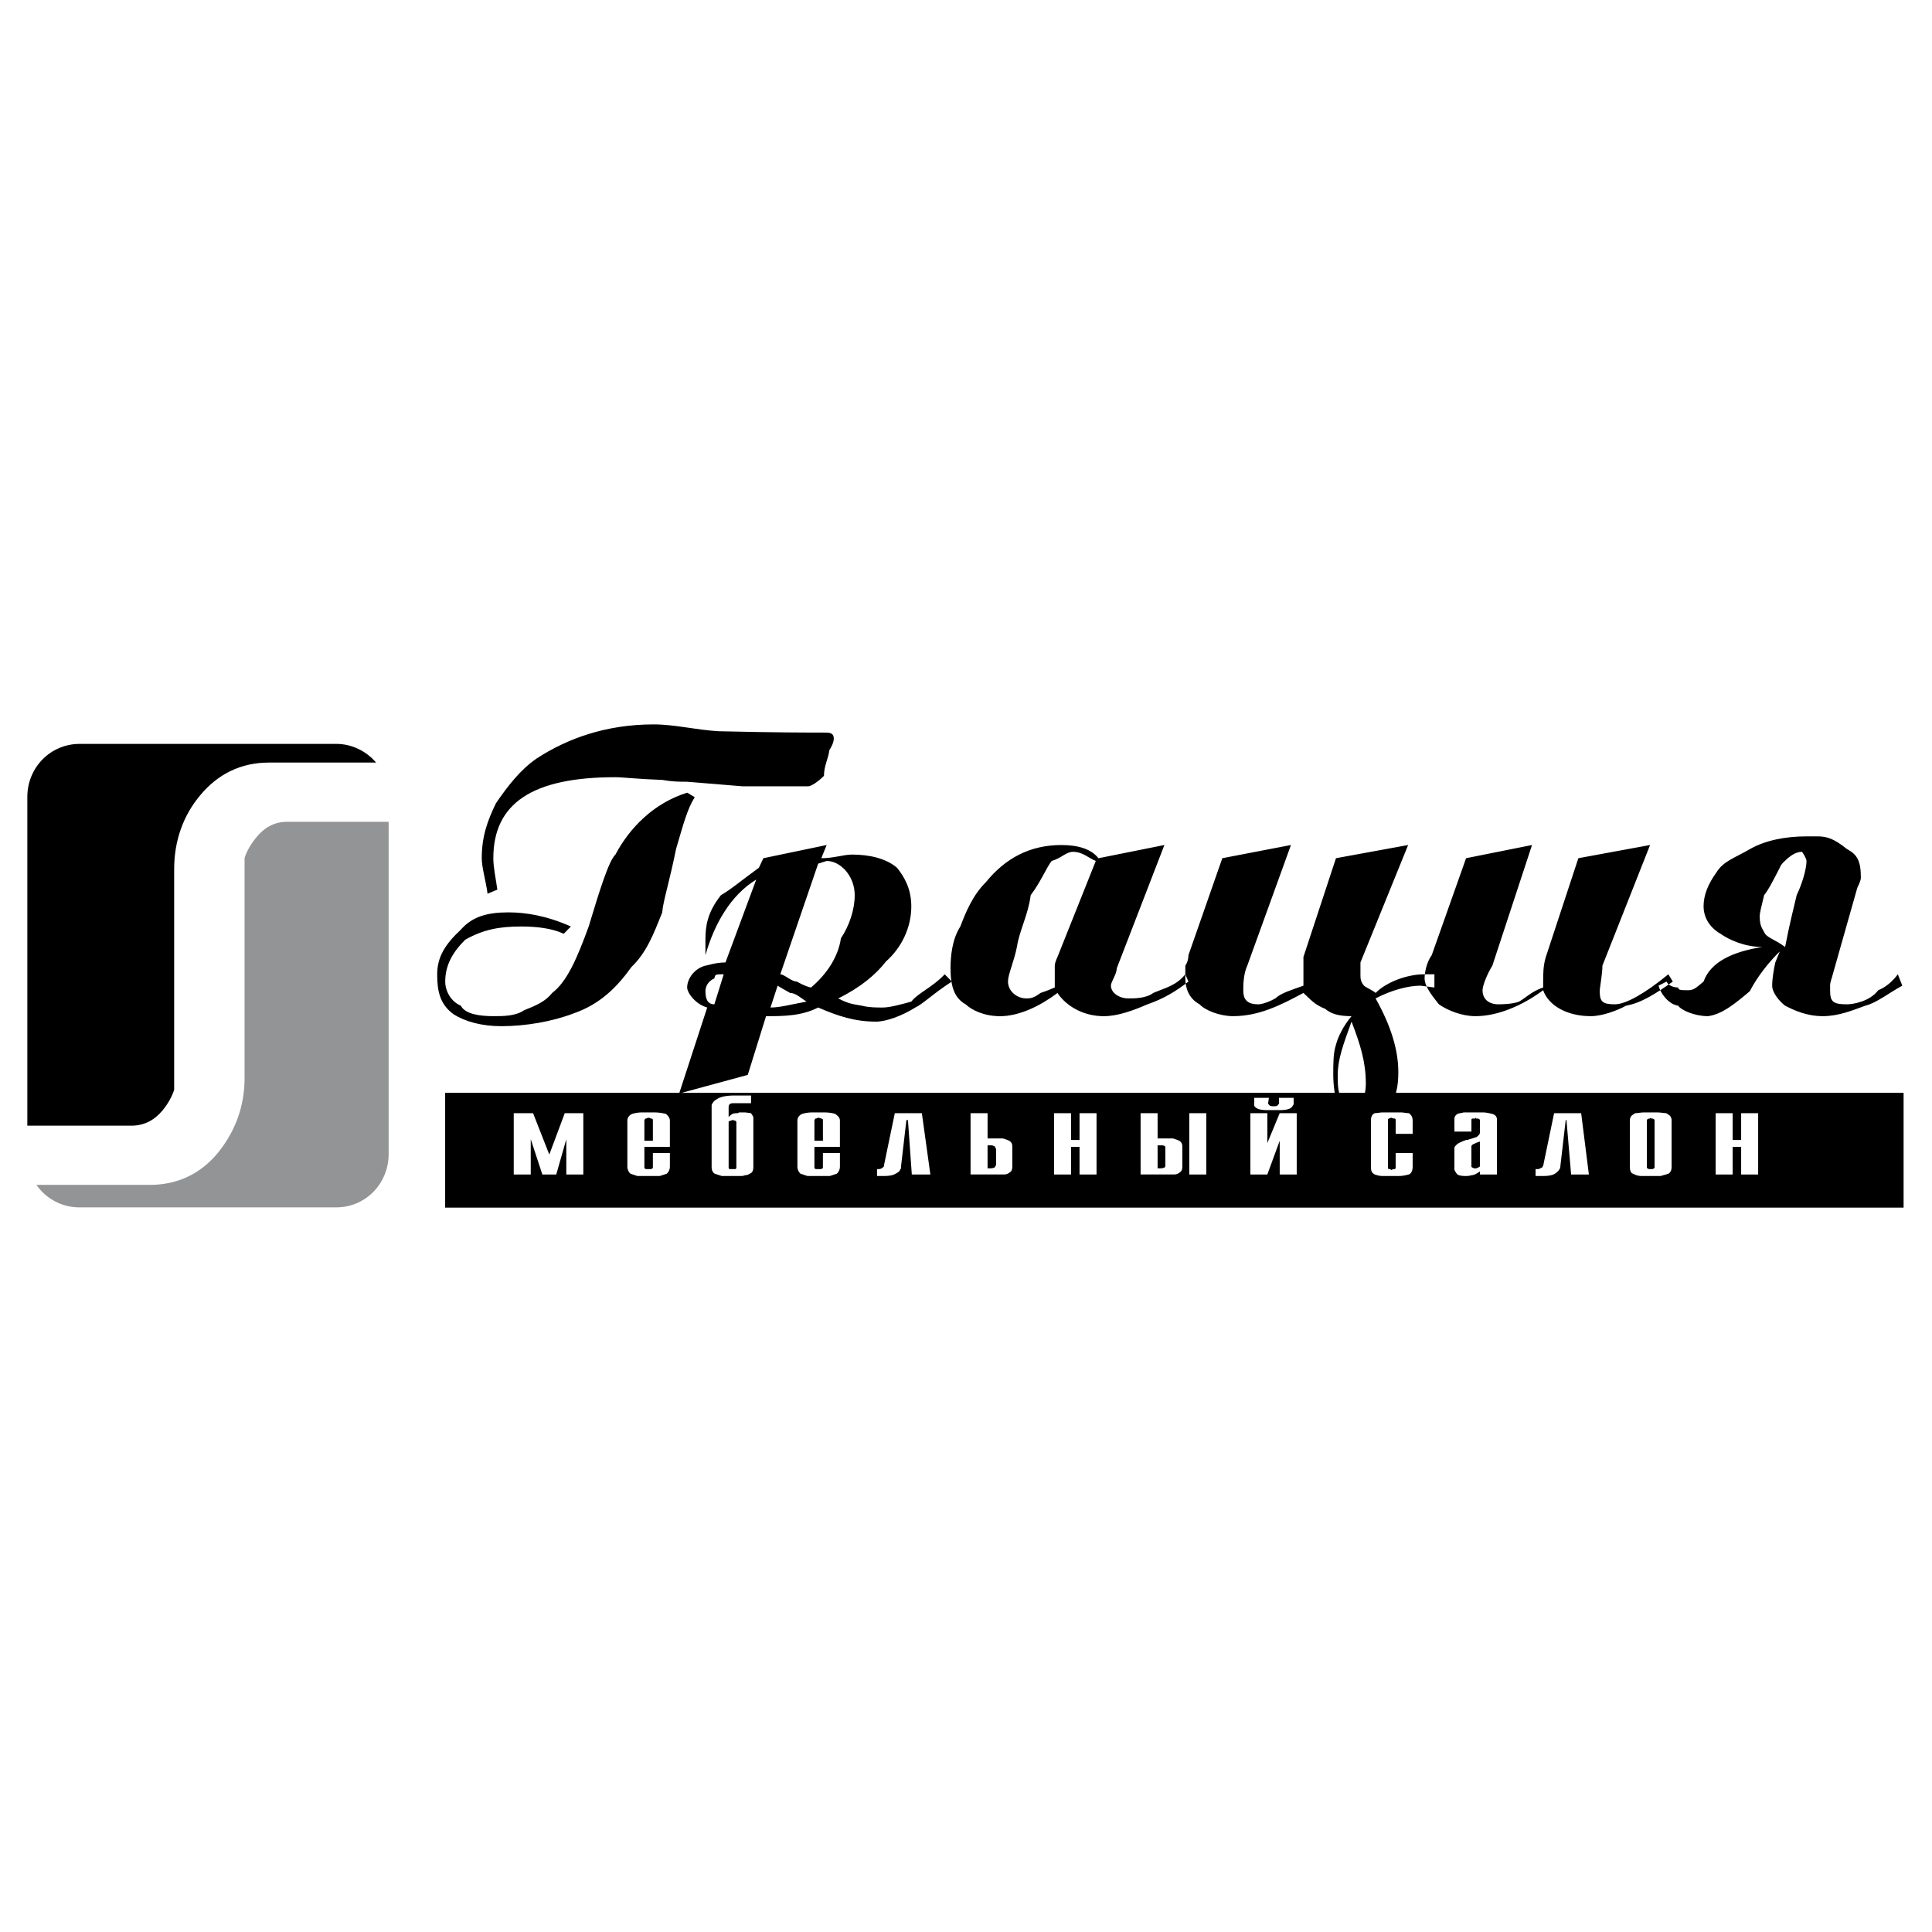
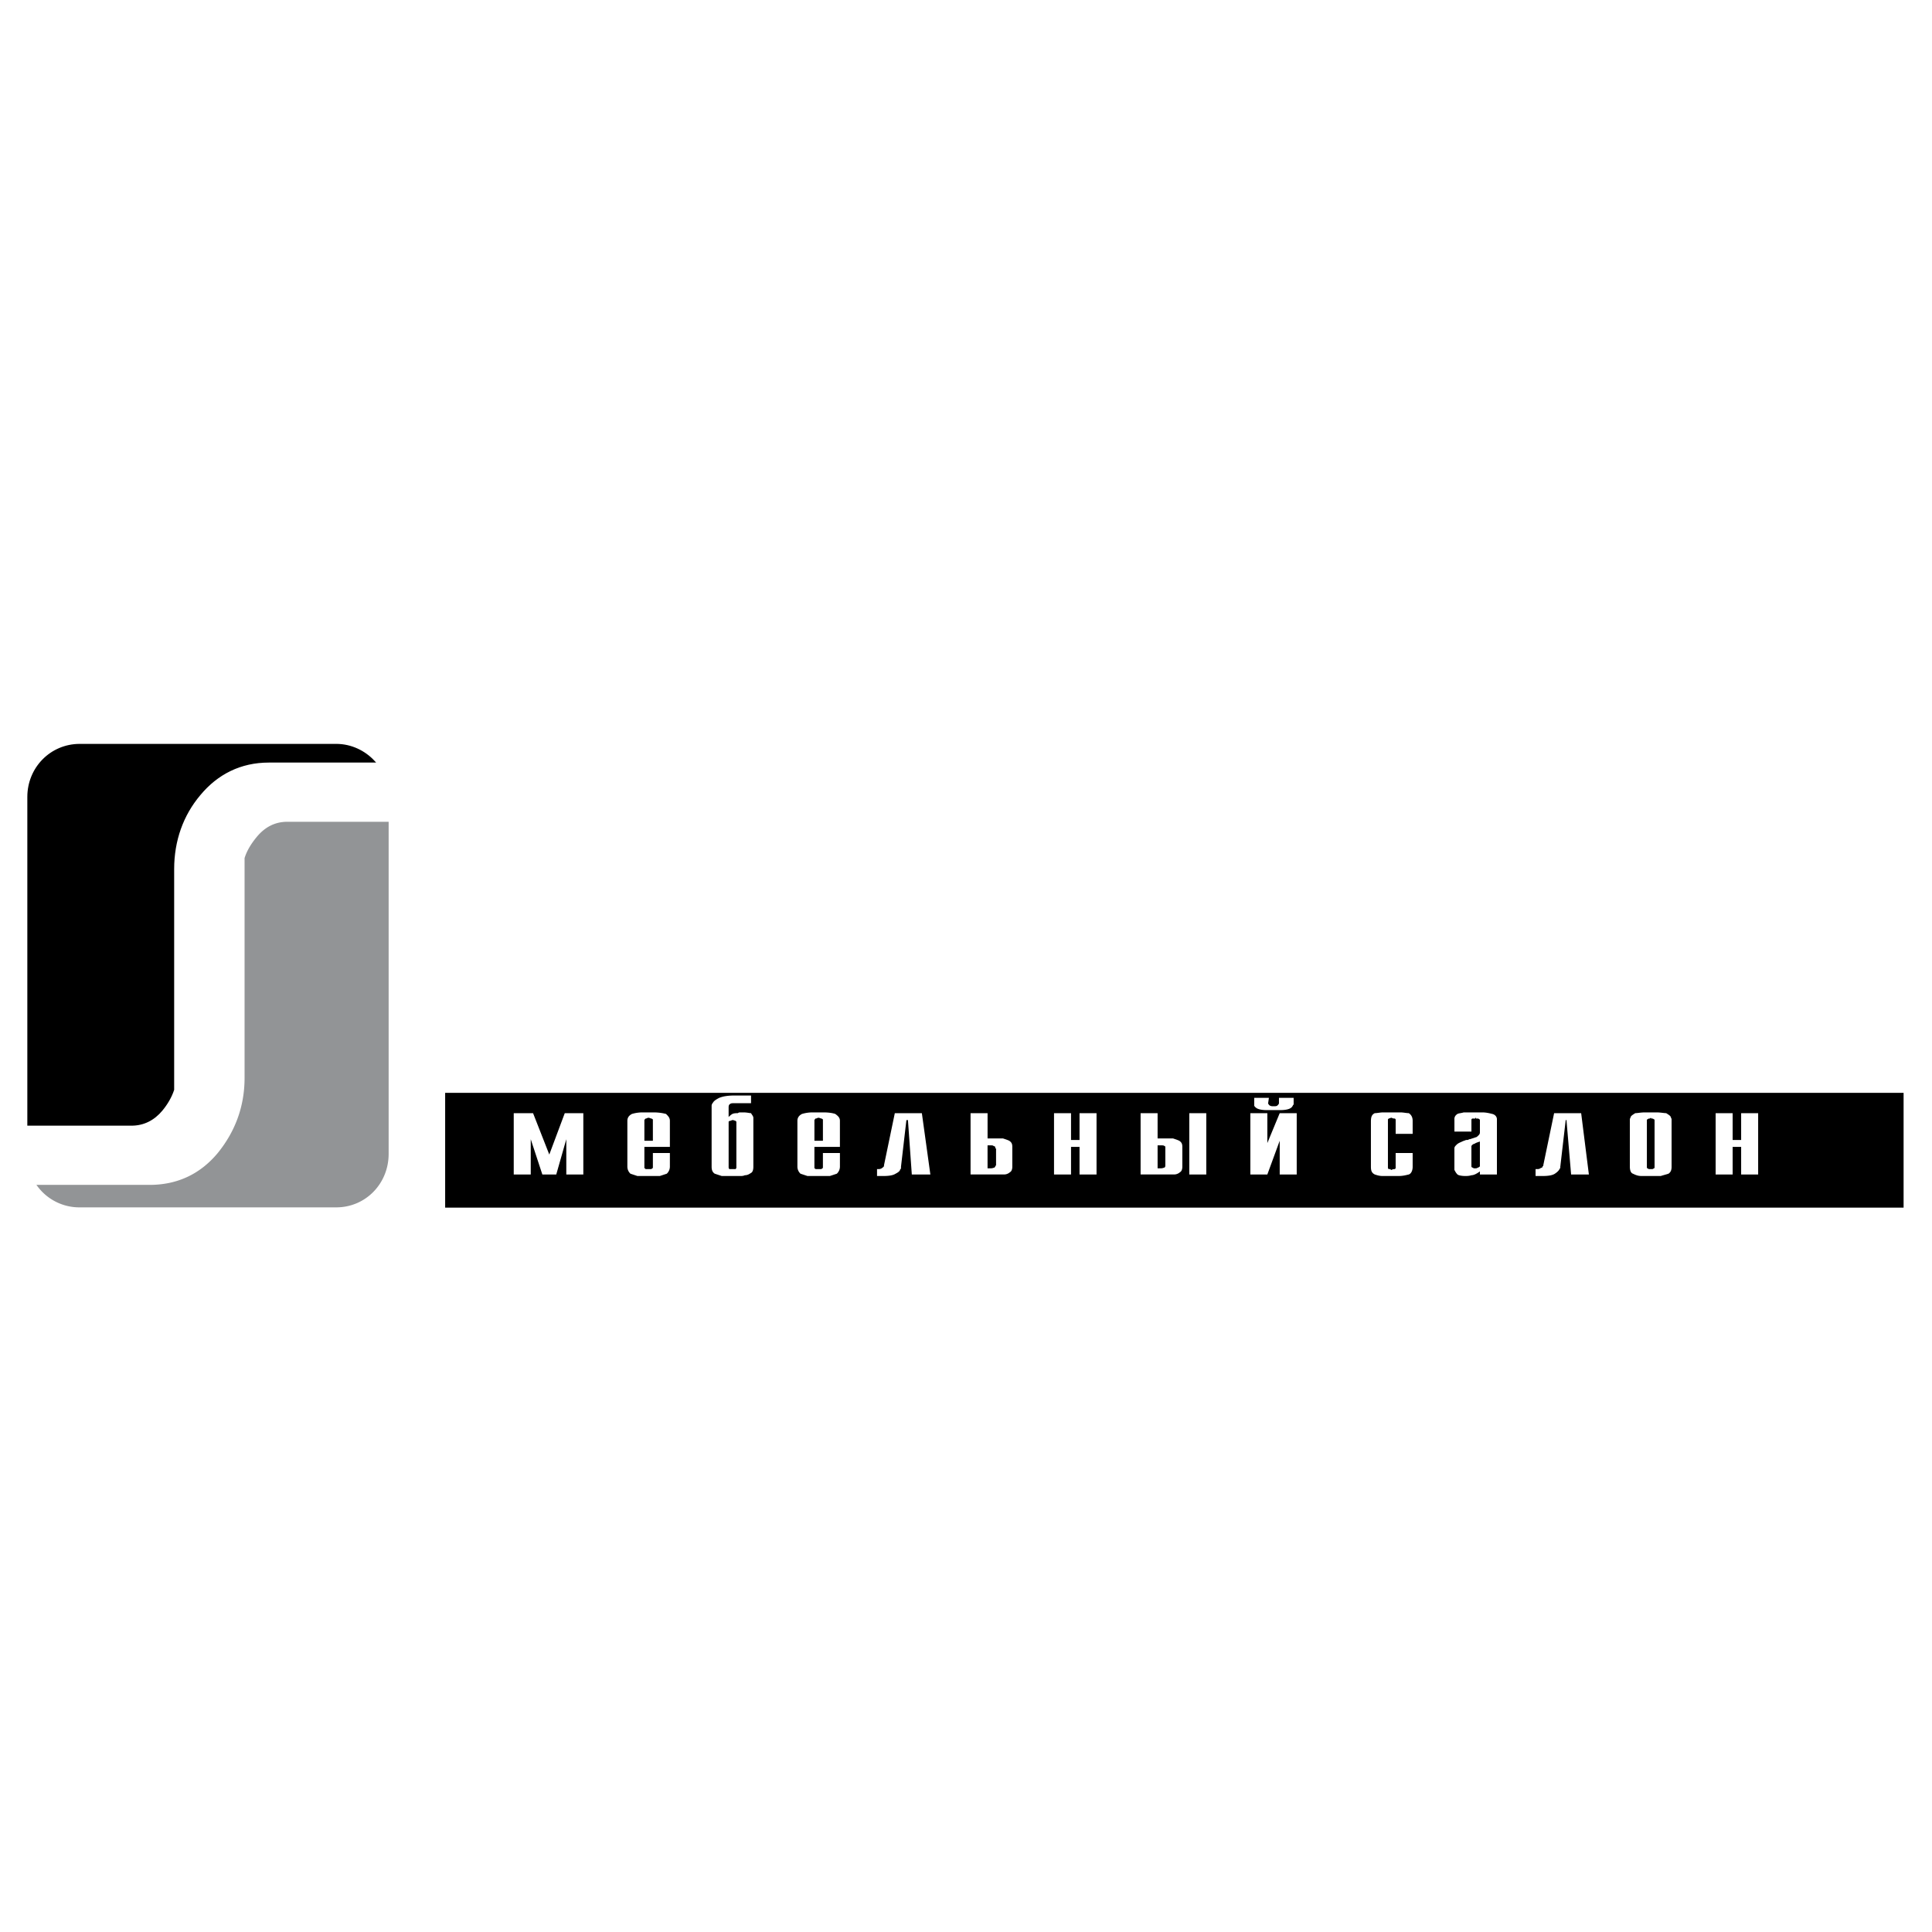
<svg xmlns="http://www.w3.org/2000/svg" width="2500" height="2500" viewBox="0 0 192.756 192.756">
  <g fill-rule="evenodd" clip-rule="evenodd">
    <path fill="#fff" d="M0 0h192.756v192.756H0V0z" />
-     <path d="M76.162 85.624l6.313-1.317-.534 1.317c1.245 0 2.223-.363 3.067-.363 1.689 0 3.379.363 4.49 1.317.8.999 1.423 2.18 1.423 3.86 0 1.998-.889 4.042-2.534 5.495-.978 1.272-2.534 2.588-4.757 3.678 1.111.59 1.645.59 2.356.727.711.182 1.422.182 2.089.182.712 0 1.867-.318 2.846-.59.667-.863 2.089-1.408 3.334-2.725l.711.727c-1.778 1.135-2.934 2.27-3.646 2.588-1.378.863-2.934 1.408-3.912 1.408-2.134 0-3.779-.545-5.779-1.408-1.689.863-3.512.863-5.201.863l-1.823 5.859-6.847 1.861 2.801-8.584c-1.156-.318-2-1.453-2-1.998 0-.908.755-1.907 1.822-2.18.178 0 .979-.318 2.001-.318l3.067-8.265c-2.534 1.544-4.179 4.405-5.068 7.539v-1.544c0-1.317.178-2.725 1.556-4.451.978-.545 2.134-1.544 3.779-2.725l.446-.953zm1.689 11.581c.4 0 1.111.727 1.645.727.711.408 1.289.59 1.422.59 1.556-1.316 2.712-3.042 2.979-4.905.844-1.271 1.378-2.861 1.378-4.314 0-1.862-1.378-3.406-2.801-3.406l-.845.272-3.778 11.036zm-.978 3.315c.978 0 2.089-.318 3.601-.59-.534-.318-1.067-.863-1.645-.863-.979-.545-1.245-.727-1.245-.727l-.711 2.18zm-4.667-3.315c-.845 0-.845 0-.934.408-.711.318-.889.908-.889 1.271 0 .727.178 1.316.889 1.316l.934-2.995zm43.966-12.898l-4.756 12.308c0 .591-.578 1.317-.578 1.726 0 .727.844 1.271 1.734 1.271.621 0 1.777 0 2.488-.545 1.289-.545 2.268-.727 3.201-1.861l.311.727c-1.244.953-2.4 1.68-4.09 2.27-1.377.592-2.934 1.182-4.355 1.182-2.09 0-3.779-1.045-4.623-2.316-1.689 1.271-3.779 2.316-5.736 2.316-1.555 0-2.8-.59-3.423-1.182-1.067-.59-1.511-1.68-1.511-3.587 0-1.135.133-2.861.978-4.178.533-1.408 1.245-3.134 2.534-4.405 1.955-2.407 4.4-3.724 7.557-3.724 1.689 0 2.979.409 3.691 1.317l6.578-1.319zm-6.846 1.589c-.711-.272-1.289-.909-2.268-.909-.711 0-1.156.636-2.133.909-.533.681-1.111 2.134-2.09 3.406-.268 2.044-1.111 3.452-1.379 5.178-.311 1.543-.889 2.725-.889 3.452 0 .953.889 1.68 1.822 1.68.355 0 .711 0 1.424-.545 0 0 .578-.182 1.422-.545v-.908-1.271c0-.318.268-.863.268-.863l3.823-9.584zm25.518 16.032c-.844 2.316-1.377 3.77-1.377 5.314 0 1.043 0 2.043.533 2.314 0 .727.443.818.844.818.889 0 1.424-.818 1.424-2.271 0-2.132-.536-3.859-1.424-6.175zm-4.801-3.588v-.727-1.271-.863l3.246-9.855 7.201-1.317-4.758 11.717v1.182c0 .408 0 .727.357 1.135.178.182 1.021.545 1.154.727 1.111-1.135 3.246-1.861 4.803-1.861h1.066v1.316l-1.379-.182c-1.244 0-2.934.455-4.49 1.271 1.557 2.771 2.268 5.178 2.268 7.357 0 1.316-.178 2.588-.979 3.314-.178.682-1.289 1.408-2.266 1.408-1.156 0-1.957-.727-2.801-1.408-.268-.727-.445-1.998-.445-3.041 0-1.182 0-2.18.268-2.998.178-.727.711-1.861 1.555-2.861-1.377 0-2.09-.273-2.623-.727-1.156-.455-1.555-1.045-2.178-1.59-2.355 1.271-4.49 2.316-7.023 2.316-1.334 0-2.801-.59-3.336-1.182-1.111-.59-1.422-1.68-1.422-2.588v-1.271s.311-.409.311-1.044l3.379-9.673 6.848-1.317-4.357 12.035c-.4.863-.4 1.998-.4 2.453 0 .816.268 1.406 1.512 1.406 0 0 .623 0 1.689-.59.577-.545 1.556-.816 2.8-1.271zm16.227-12.716l6.58-1.317-3.957 12.035c-.533.863-.979 1.998-.979 2.453 0 1.135.979 1.406 1.512 1.406.311 0 1.424 0 2.135-.271.578-.318 1.289-1.045 2.4-1.408v-.59c0-.727 0-1.59.266-2.453l3.246-9.855 7.156-1.317-4.756 12.035c0 .863-.268 2.18-.268 2.543 0 1.045.268 1.316 1.512 1.316 1.111 0 3.068-1.135 5.336-2.996l.443.727c-1.6 1.135-3.111 2.135-4.668 2.406-.799.455-2.355 1.045-3.512 1.045-2.355 0-4.223-1.045-4.756-2.588-2.09 1.543-4.535 2.588-6.758 2.588-1.379 0-2.801-.59-3.645-1.182-.445-.59-1.424-1.68-1.424-2.588 0-.545.178-1.59.711-2.316l3.426-9.673zm31.83 8.856c.445-2.316.891-4.042 1.156-5.178.533-1.09.979-2.588.979-3.406 0-.272-.445-.909-.445-.909-.533 0-.977.273-1.422.636-.268.272-.668.545-.801.954-.756 1.453-1.111 2.18-1.557 2.725-.266 1.136-.443 1.726-.443 2.135 0 .999.266 1.181.533 1.726.355.454 1.023.59 2 1.317zm-9.647 4.315c.533 0 .801-.273 1.512-.863.711-1.999 2.979-2.998 5.867-3.452-1.777 0-3.334-.727-4.178-1.317-1.246-.727-1.689-1.816-1.689-2.725 0-1.136.443-2.226 1.289-3.406.711-1.135 1.779-1.408 3.334-2.316 1.512-.863 3.512-1.271 5.646-1.271h1.111c.979 0 1.689.272 2.934 1.271 1.023.545 1.379 1.181 1.379 2.861 0 .182-.09.454-.355.999l-2.445 8.629c-.09.408-.268.727-.268 1.135v.455c0 1.135.268 1.406 1.689 1.406.578 0 2.268-.271 3.111-1.406.713-.273 1.424-.863 1.957-1.59l.445 1.135c-1.334.727-2.58 1.727-3.691 1.998-1.244.455-2.666 1.045-4.223 1.045-1.645 0-2.889-.59-3.779-1.045-.533-.408-1.289-1.271-1.289-1.998s.178-1.726.312-2.316l.443-1.089c-1.734 1.68-2.711 3.406-2.979 3.951-1.555 1.316-2.801 2.316-4.18 2.498-1.332 0-2.666-.59-2.977-1.045-.979-.137-1.779-1.271-1.957-1.998l.801-.408c.178.408.711.59 1.156.59.003.272.313.272 1.024.272zM56.957 92.436l-.711.727c-1.156-.545-2.712-.727-4.224-.727-2.267 0-3.823.318-5.602 1.317-1.289 1.271-2 2.588-2 4.178 0 .953.578 1.998 1.556 2.406.444.863 1.956 1.045 3.245 1.045.978 0 2.223 0 3.067-.59 1.156-.455 2.134-.863 2.801-1.727 1.512-1.135 2.534-3.587 3.646-6.63 1.111-3.679 2-6.54 2.667-7.175 1.422-2.68 3.823-5.132 7.158-6.176l.755.454c-.755 1.181-1.156 2.77-1.867 5.177-.667 3.315-1.29 5.178-1.378 6.313-.845 2.134-1.556 3.997-3.068 5.45-1.467 2.043-3.156 3.723-5.779 4.631-2.134.818-4.801 1.273-7.202 1.273-1.956 0-3.601-.455-4.757-1.182-1.378-1-1.645-2.316-1.645-3.996 0-1.726.8-2.998 2.356-4.451 1.156-1.317 2.667-1.726 4.757-1.726 1.69.001 3.779.319 6.225 1.409zm-8.314-3.269c-.133-1.136-.578-2.589-.578-3.542 0-2.18.578-3.77 1.422-5.495 1.156-1.681 2.401-3.315 4.046-4.451 3.067-1.998 6.935-3.406 11.692-3.406 2.089 0 4.179.545 6.446.681 5.646.136 9.113.136 10.536.136.534 0 .978 0 .978.591 0 .136 0 .454-.444 1.181-.089.817-.534 1.544-.534 2.543-.578.59-1.29 1.044-1.556 1.044h-6.58l-5.512-.454c-.801 0-1.423 0-2.49-.182-2.534-.091-3.957-.272-4.668-.272-8.269 0-12.181 2.589-12.181 8.084 0 .954.267 2.134.4 3.133l-.977.409z" />
    <path d="M44.413 109.035h145.509v11.449H44.413v-11.449z" />
    <path d="M2.834 112.201h10.284c1.199 0 2.213-.518 2.997-1.461.508-.611.923-1.318 1.153-2.025v-22c0-2.874.922-5.417 2.628-7.443 1.752-2.12 4.104-3.298 6.917-3.298h10.468c-.922-.989-2.259-1.648-3.735-1.648H7.954c-2.859 0-5.119 2.309-5.119 5.182v32.693h-.001z" stroke="#000" stroke-width=".216" stroke-miterlimit="2.613" />
    <path d="M3.849 118.324h11.068c2.859 0 5.165-1.129 6.917-3.25 1.706-2.119 2.675-4.617 2.675-7.537V85.631c.23-.753.691-1.46 1.199-2.073.784-.942 1.752-1.46 2.952-1.46h10.007v33.023c0 2.922-2.26 5.23-5.119 5.23H7.954a5.093 5.093 0 0 1-4.105-2.027z" fill="#929496" stroke="#929496" stroke-width=".216" stroke-miterlimit="2.613" />
    <path d="M56.347 111.061h1.851v6.117H56.5v-3.518l-1.002 3.518H54.11l-1.157-3.518v3.518h-1.697v-6.117h1.928l1.619 4.129 1.544-4.129zm10.487 3.976v1.375a.96.96 0 0 1-.309.688c-.231.078-.463.154-.694.23h-2.237c-.231-.076-.462-.152-.694-.23a.962.962 0 0 1-.308-.688v-4.586c0-.307.154-.535.462-.689a3.623 3.623 0 0 1 1.08-.152h1.08c.54 0 .925.076 1.234.152.231.23.386.383.386.689v2.598H64.29v2.14h.077s0 .078.077.078h.54c.077-.078.154-.078.154-.154v-1.451h1.696zm-1.696-1.225V111.672c-.077 0-.077-.076-.154-.076s-.154-.076-.308-.076c-.077 0-.154.076-.232.076 0 0-.077 0-.077.076 0 0-.077 0-.077.078v2.062h.848zm9.793-3.746H73.235c-.154 0-.309 0-.386.076-.154.078-.154.23-.154.383v.918c.077-.076.231-.23.386-.307s.386-.076.54-.076c.077-.076.154-.076.308-.076h.231c.385 0 .617.076.771.076.077.152.231.307.231.459v4.892c0 .307-.077.535-.231.611-.231.154-.386.23-.617.23-.154.076-.308.076-.385.076H72.001c-.231-.076-.462-.152-.694-.23-.231-.152-.308-.381-.308-.688v-5.887-.229c0-.077.077-.23.154-.307.077-.152.309-.305.617-.459.385-.152.848-.229 1.542-.229h1.619v.767zm-2.236 6.422s0 .076.077.154h.618c.077-.078.077-.154.077-.154v-4.51c0-.076 0-.076-.077-.152-.077 0-.154-.076-.309-.076-.077 0-.154.076-.231.076s-.154.076-.154.076V116.488h-.001zm11.104-1.451v1.375a.964.964 0 0 1-.308.688c-.231.078-.463.154-.694.23H80.56c-.231-.076-.463-.152-.694-.23a.963.963 0 0 1-.309-.688v-4.586c0-.307.154-.535.463-.689a3.62 3.62 0 0 1 1.079-.152h1.08c.54 0 .925.076 1.156.152.309.23.463.383.463.689v2.598h-2.544v2.14c.077 0 .077.078.154.078h.54c.077-.078.154-.078.154-.154v-1.451h1.697zm-1.696-1.225V111.672c-.077 0-.077-.076-.154-.076s-.154-.076-.309-.076c-.077 0-.154.076-.231.076s-.077 0-.077.076c0 0-.077 0-.077.078v2.062h.848zm5.398 2.831c.231 0 .309 0 .462-.078.077-.076.155-.076.155-.152.077 0 .077-.076.077-.076v-.076l1.08-5.199h2.699l.848 6.117h-1.851l-.386-5.428h-.154l-.54 4.662v.152s0 .078-.077.078c0 .152-.154.305-.462.457-.231.154-.617.23-1.234.23h-.617v-.687zm9.331-5.582h1.698v2.523h1.542c.232.076.463.152.617.229.232.154.309.307.309.611v1.988c0 .23-.076.459-.23.535a.887.887 0 0 1-.617.23H96.833v-6.116h-.001zm2.006 5.503c.23 0 .309-.076.385-.076.076-.076.076-.152.154-.229v-1.681h-.078v-.154s-.076-.076-.152-.076c-.078-.076-.154-.076-.309-.076h-.309v2.293h.309v-.001zm6.322-5.503h1.697v2.676h.848v-2.676h1.697v6.117h-1.697v-2.754h-.848v2.754h-1.697v-6.117zm8.637 0h1.697v2.523h1.544c.23.076.461.152.615.229.232.154.309.307.309.611v1.988c0 .23-.076.459-.23.535a.887.887 0 0 1-.617.23h-3.317v-6.116h-.001zm2.006 5.503c.23 0 .309-.076.385-.076.078-.076.078-.152.078-.229V114.502c0-.078 0-.154-.078-.154-.076-.076-.154-.076-.385-.076h-.309v2.293h.309v-.001zm2.853-5.503h1.695v6.117h-1.695v-6.117zm6.092 0h1.695v2.982l1.234-2.982h1.697v6.117h-1.697v-3.365l-1.234 3.365h-1.695v-6.117zm1.85-1.53l-.076.535c0 .076.076.154.154.23.154.076.23.076.385.076s.309 0 .387-.076c.076-.076.154-.154.154-.23v-.535h1.465V110.22c-.078 0-.078.076-.078.076-.076.152-.154.229-.309.305s-.461.154-.924.154h-1.078-.308c-.463 0-.771-.078-.926-.154s-.309-.229-.309-.305v-.076V109.531h1.463zm14.343 5.506v1.375c0 .383-.154.688-.385.766-.309.076-.617.152-1.004.152h-1.464-.154c-.309 0-.539-.076-.77-.152-.309-.154-.387-.383-.387-.766v-4.51c0-.459.078-.689.387-.842.23 0 .539-.076.848-.076H139.706c.309 0 .617.076.85.076.23.152.385.383.385.766v1.299h-1.695v-1.375c0-.078 0-.078-.078-.154-.076 0-.23 0-.309-.076-.154 0-.23.076-.309.076-.076.076-.076.076-.076.154v4.738c0 .076 0 .076.076.154h.154l.078.076h.076c.078-.076.232-.076.309-.076.078-.078.078-.078.078-.154v-1.451h1.696zm4.164-3.365c0-.229.078-.381.309-.535.154-.076.387-.076.617-.152H147.883c.385 0 .693.076 1.002.152s.463.307.463.535v5.506h-1.697v-.307c-.309.229-.617.383-.848.383-.232.076-.463.076-.617.076-.385 0-.693-.076-.771-.152-.154-.154-.23-.307-.309-.459v-.154-1.986c0-.154.078-.23.232-.383s.385-.229.539-.305c.154-.078.232-.078.387-.154.152 0 .23 0 .307-.076h.078l.693-.229c.154-.154.309-.23.309-.459v-1.223c0-.078-.076-.078-.154-.154H147.267s0-.076-.078-.076v.076h-.308c-.076.076-.076.076-.076.154v1.146h-1.697v-1.224h-.003zm2.545 2.219c-.23.076-.463.152-.539.229-.078 0-.232.076-.232.152-.076 0-.076.076-.076.076v1.988c0 .076 0 .076.076.152.078 0 .154.076.154.076H147.265c.076 0 .154-.076.23-.076.078-.076.154-.076.154-.152v-2.445h.001zm5.553 2.752h.076c.154 0 .309 0 .387-.078.154-.076.23-.076.23-.152 0 0 0-.076.078-.076v-.076l1.08-5.199h2.699l.77 6.117h-1.773l-.463-5.428h-.076l-.541 4.662v.152c-.076 0-.076.078-.076.078-.078.152-.232.305-.463.457-.23.154-.617.23-1.234.23h-.693v-.687h-.001zm9.408-4.741v-.23c0-.076.076-.152.076-.229.078-.152.232-.23.463-.383.232 0 .541-.076 1.004-.076h1.078c.463 0 .771.076 1.004.076.23.152.385.23.463.383 0 .076.076.152.076.229v4.74c0 .307-.076.535-.309.688-.23.078-.539.154-.771.23h-1.926c-.309 0-.539-.076-.848-.23-.232-.076-.309-.381-.309-.688v-4.51h-.001zm1.698 4.586s0 .076.076.076a.235.235 0 0 0 .154.078h.308s.076 0 .154-.078c.076 0 .076-.076.076-.076v-4.738s0-.078-.076-.078c-.078-.076-.154-.076-.154-.076h-.078l-.076-.076-.076.076h-.078s-.078 0-.154.076c-.076 0-.076.078-.076.078v4.738zm6.861-5.427h1.697v2.676h.848v-2.676h1.697v6.117h-1.697v-2.754h-.848v2.754h-1.697v-6.117z" fill="#fff" />
  </g>
</svg>